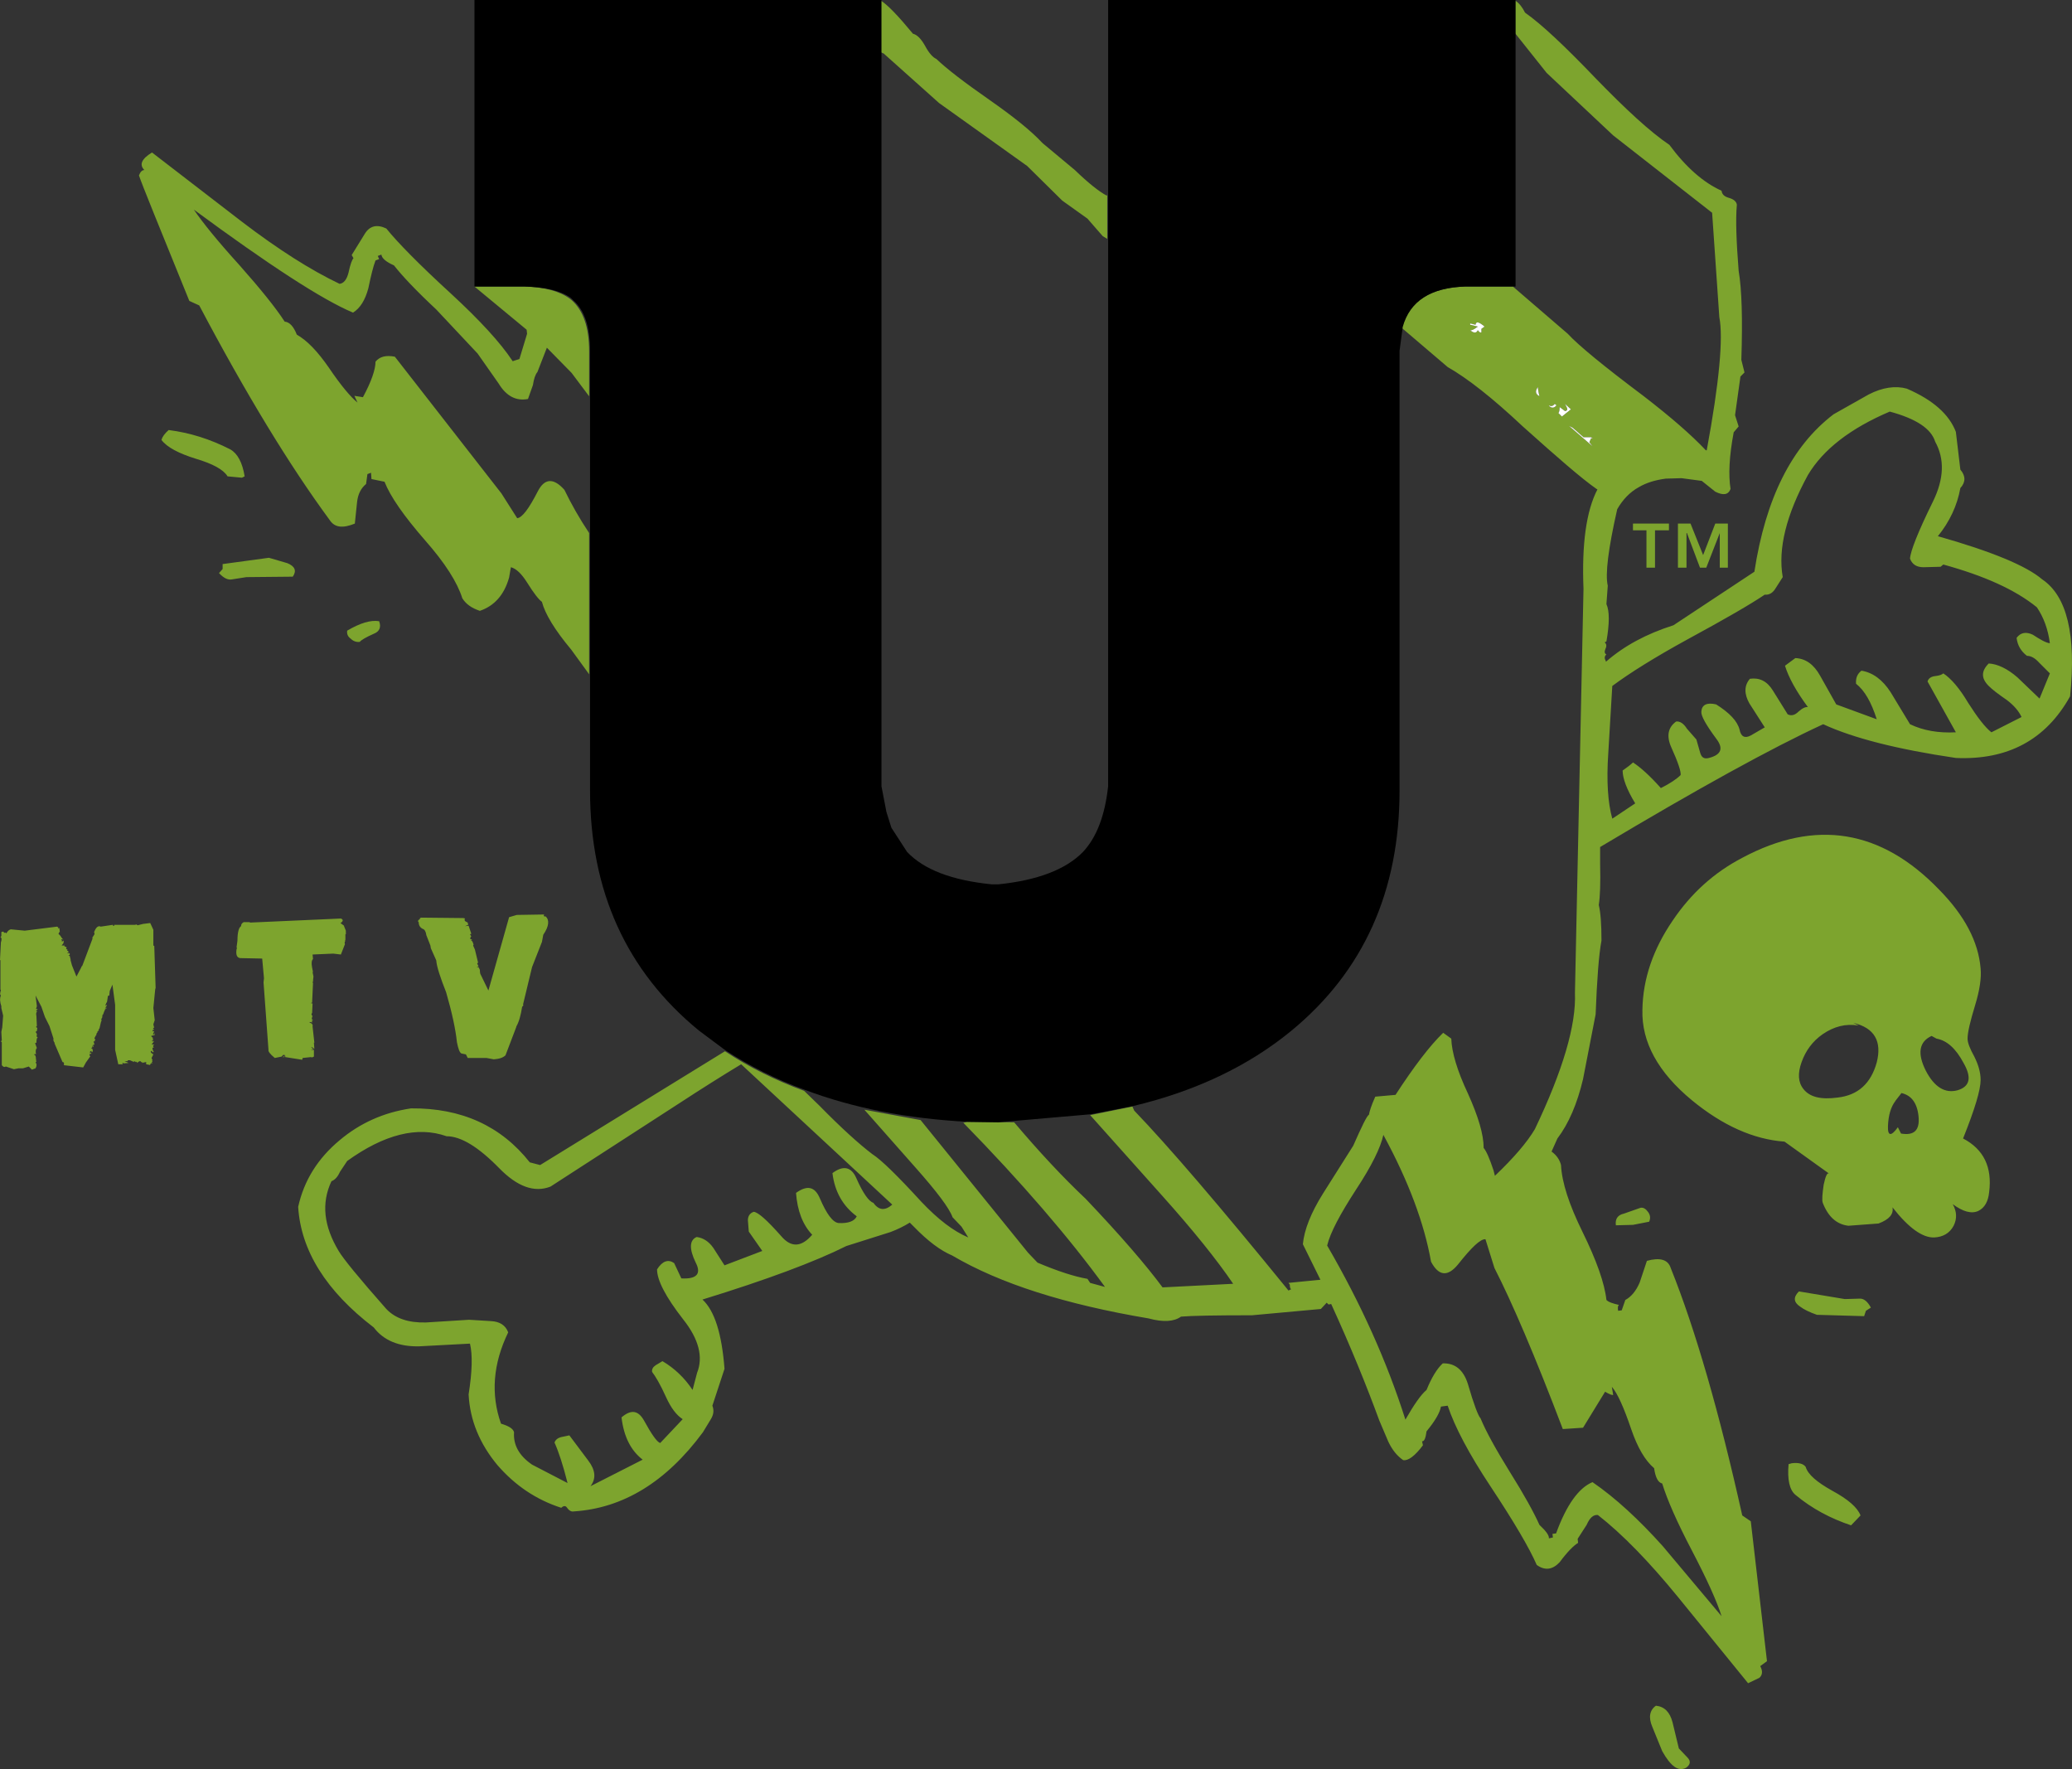
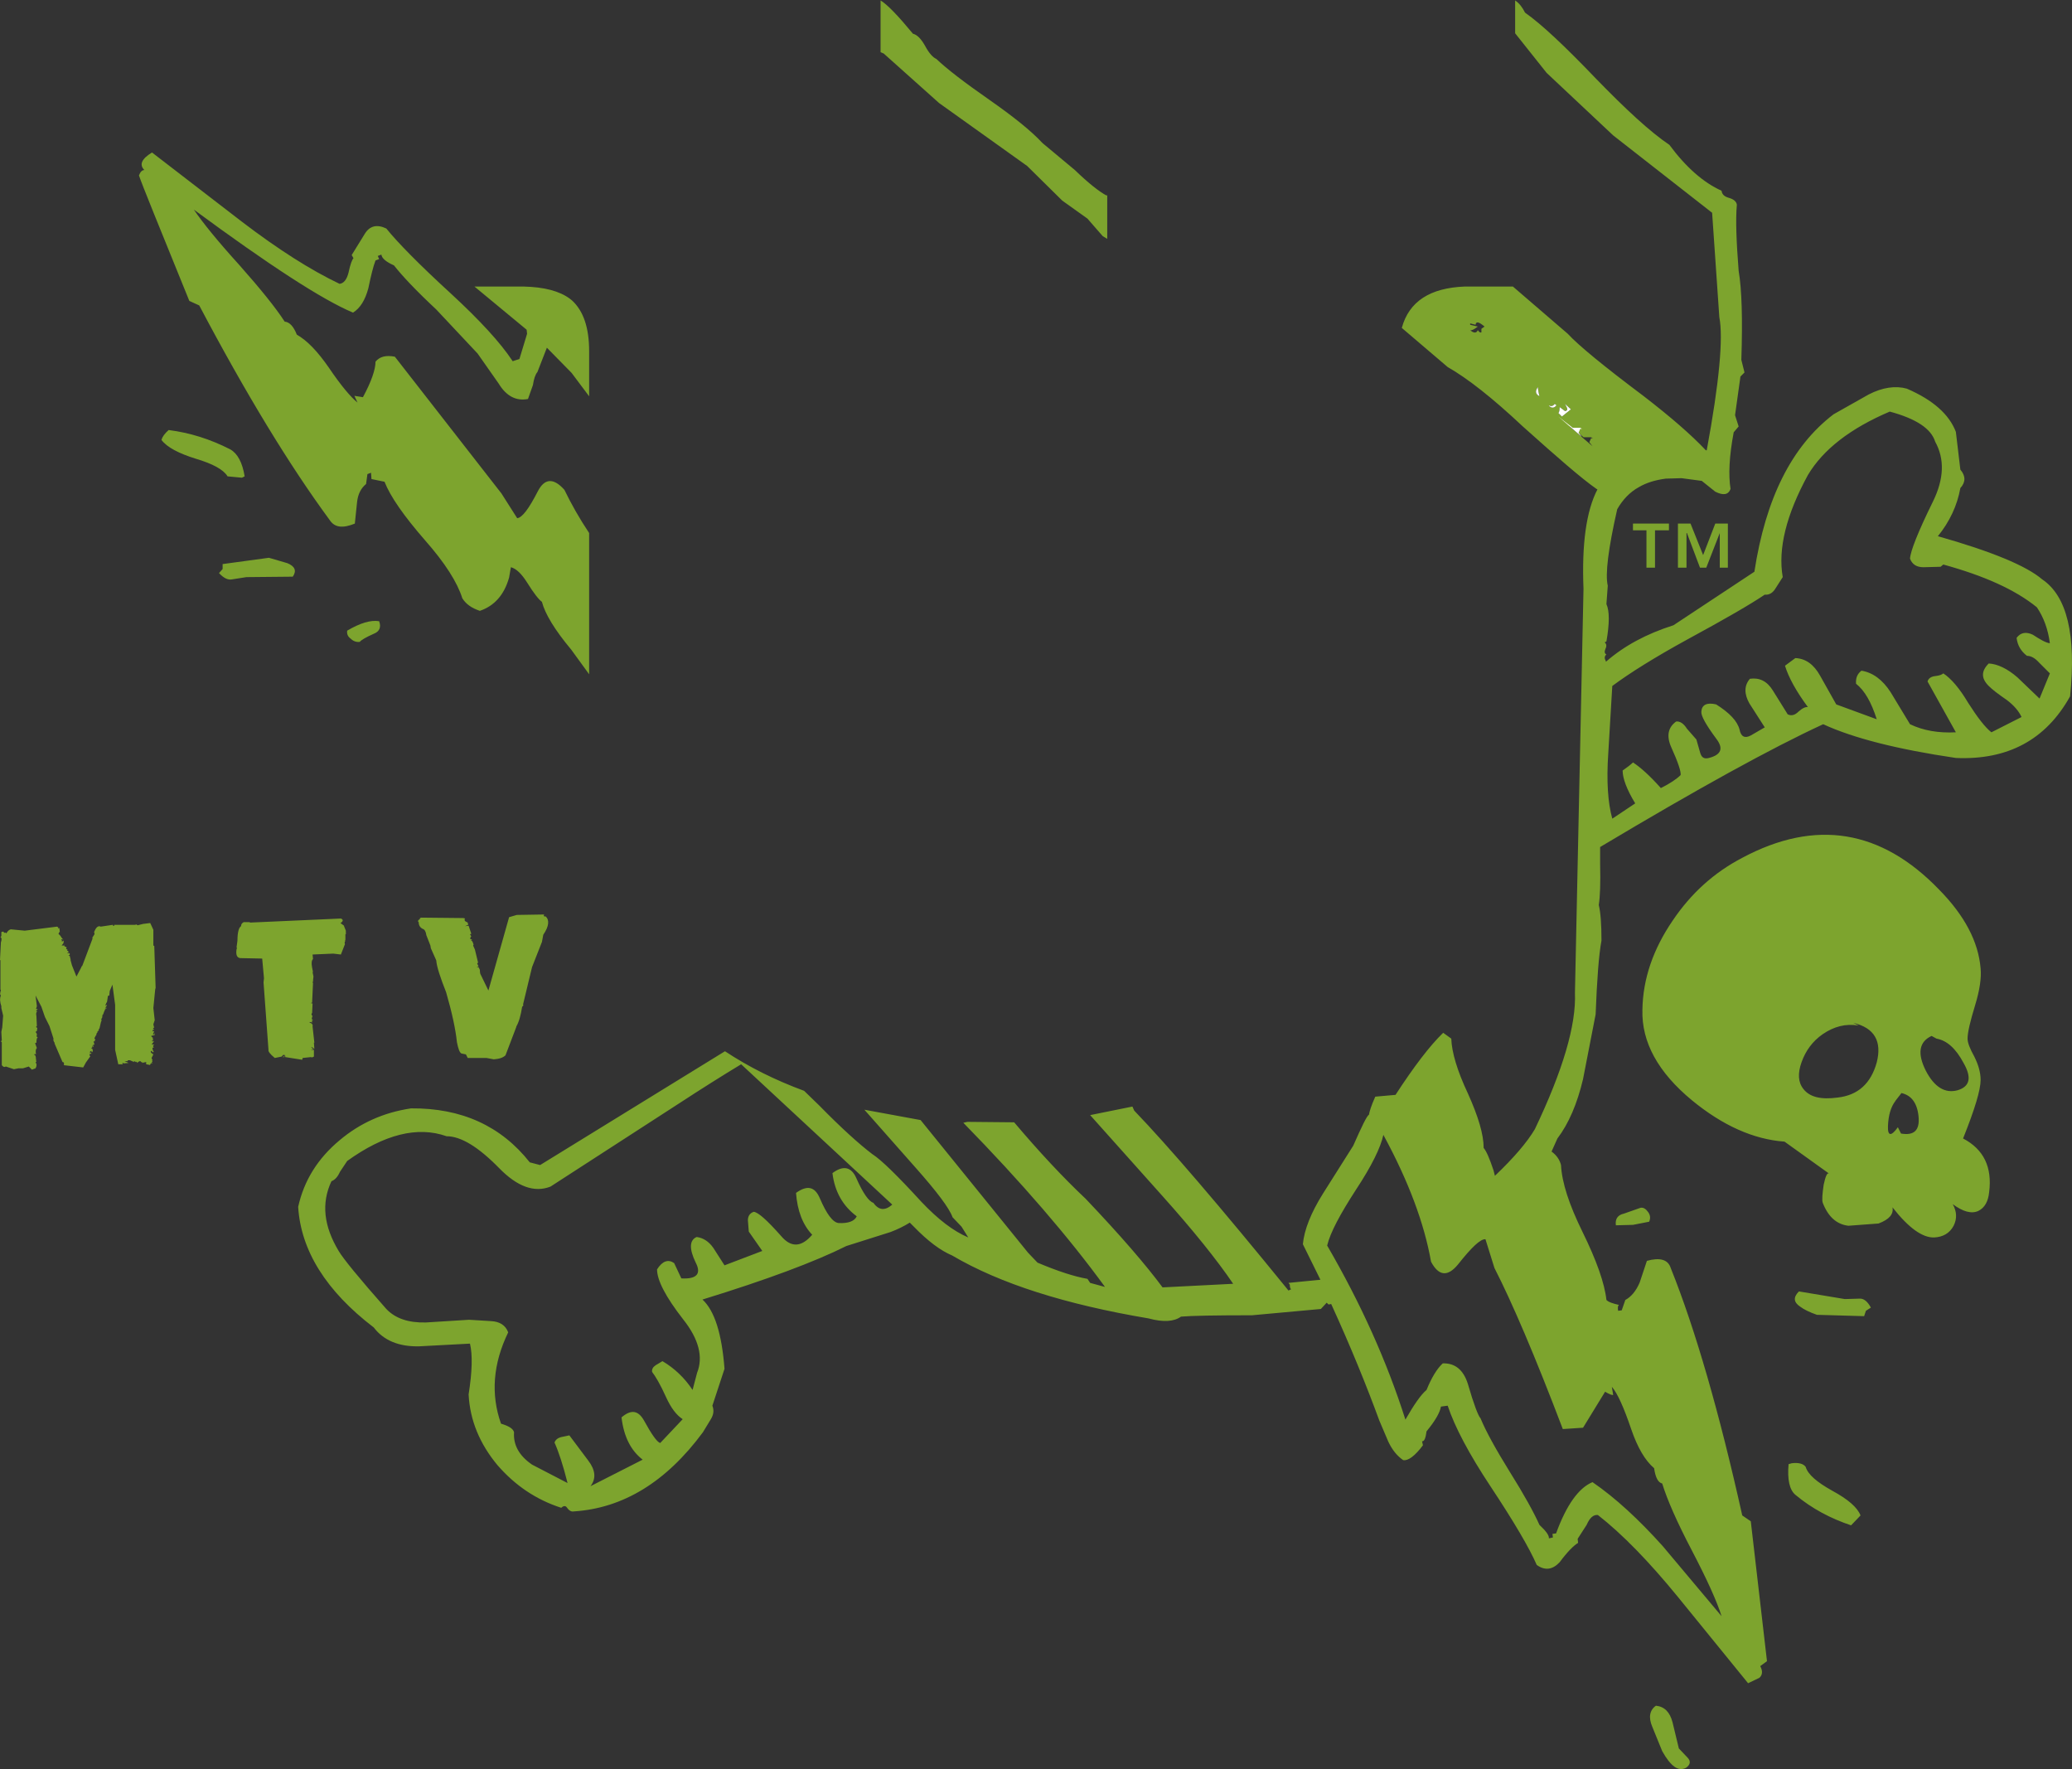
<svg xmlns="http://www.w3.org/2000/svg" version="1.1" id="Layer_1" x="0px" y="0px" width="1000px" height="853.638px" viewBox="0 0 1000 853.638" enable-background="new 0 0 1000 853.638" xml:space="preserve">
  <rect x="0" y="0" width="1000" height="853.638" fill="#333333" stroke="none" />
  <g>
    <path fill-rule="evenodd" clip-rule="evenodd" fill="#7DA42E" d="M327.747,532.427l-62.076,40.154   c-7.813,3.039-16.062,0-24.744-8.898c-9.983-10.202-18.449-15.411-25.395-15.411c-14.108-4.992-30.17-0.868-47.968,11.938   l-3.474,5.21c-1.084,2.387-2.387,3.907-4.124,4.558c-4.992,10.636-3.69,21.705,3.473,33.644   c2.171,3.689,9.767,13.022,23.008,27.999c4.341,4.559,10.635,6.729,19.101,6.512l20.837-1.303l10.636,0.651   c4.124,0.217,6.945,1.953,8.248,5.426c-7.38,15.194-8.465,29.953-3.473,44.062c3.689,1.087,5.86,2.388,6.294,4.124   c-0.435,6.078,2.387,11.287,8.682,15.628l17.147,8.898c-2.171-8.682-4.341-15.192-6.294-19.534   c0.434-1.302,1.519-2.171,3.039-2.604l4.124-0.869l9.116,12.154c3.473,4.559,3.907,8.684,1.085,12.373l25.178-12.806   c-5.644-4.342-9.116-11.069-10.202-20.403c4.558-3.907,8.031-3.473,10.853,1.52c3.69,6.728,6.294,10.418,7.814,10.852   l10.853-11.502c-3.039-1.954-5.644-5.427-8.032-10.637c-2.821-6.294-5.209-10.201-6.728-12.155   c-0.217-1.302,0.434-2.387,1.736-3.255l3.255-1.954c5.861,3.473,10.636,8.031,14.542,13.892l2.171-8.248   c3.039-7.597,0.868-16.278-6.729-25.829c-8.464-10.853-12.589-18.884-12.589-24.093c2.604-4.123,5.426-4.992,8.248-3.039   l3.473,7.38c7.38,0.435,9.767-2.17,6.946-7.596c-3.256-6.729-3.039-10.853,0.434-12.373c3.256,0.435,5.861,2.171,8.031,5.209   l5.426,8.466l18.232-6.945l-6.512-9.334l-0.434-5.426c0-1.954,0.868-3.473,2.822-4.124c2.17,0.218,6.511,4.124,13.24,11.721   c4.775,5.643,9.767,5.427,14.976-0.65c-4.558-4.775-7.163-11.505-7.813-20.187c5.426-3.907,9.116-3.039,11.503,2.604   c3.256,7.597,6.294,11.721,9.116,11.938c4.558,0.217,7.597-0.868,8.683-3.257c-6.729-4.991-10.636-11.938-11.721-20.837   c5.209-3.906,9.116-3.038,11.503,2.389c3.256,7.38,6.077,11.286,8.248,11.937c2.604,3.69,5.643,3.907,9.116,0.869l-72.93-67.721   C348.368,519.187,338.383,525.481,327.747,532.427z M795.927,589.511c0.651-1.519,0.651-3.038-0.433-4.557   c-1.087-1.521-2.171-2.389-3.69-2.171l-8.031,2.821c-3.038,0.651-4.341,2.604-3.907,5.643l8.249-0.216L795.927,589.511z    M816.547,748.175c-7.162-13.673-11.937-24.525-14.325-32.34c-1.953-0.434-3.255-2.821-3.907-7.38   c-4.342-3.69-8.029-9.983-11.069-18.883c-3.473-10.201-6.511-17.147-9.334-20.403l0.652,3.907c-0.435,0.217-1.736-0.218-3.907-1.52   l-10.636,17.364l-9.768,0.651c-13.456-35.38-24.526-61.208-32.991-77.704l-4.342-13.892c-2.388-0.218-6.728,3.907-13.24,12.155   c-4.992,6.077-9.332,5.643-13.021-1.303c-3.258-18.449-10.853-38.853-23.009-61.209c-1.302,6.077-5.644,14.977-13.239,26.481   c-7.597,11.72-12.373,20.619-13.893,26.914c16.279,27.999,28.868,55.999,37.767,83.998c4.125-7.163,7.38-11.938,10.203-14.325   c2.386-5.86,4.991-10.201,7.813-12.806c5.86-0.218,9.985,3.038,12.156,9.984c2.82,9.767,4.991,15.409,6.076,16.496   c2.605,6.294,7.38,14.976,14.109,25.828c6.945,11.069,11.72,19.753,14.325,25.612c3.256,3.039,4.775,5.209,4.558,6.513l1.954-0.435   l-0.218-1.736l1.736-0.218c4.992-13.673,10.853-21.922,17.582-24.743c11.068,7.598,22.355,18.016,33.86,30.821l28.433,33.859   C828.701,772.92,823.927,762.286,816.547,748.175z M814.376,848.019l-4.124-4.34l-3.038-12.589   c-1.302-4.993-3.907-7.597-8.03-8.031c-3.04,2.171-3.689,5.644-1.736,10.2l4.774,11.722c4.125,7.38,7.814,9.983,11.505,8.032   C815.896,851.492,816.112,849.755,814.376,848.019z M897.941,731.247c-1.52-3.907-6.078-7.814-13.676-11.938   c-7.378-4.123-11.72-7.813-12.804-11.503c-1.087-1.519-3.473-2.171-6.73-1.736l-1.519,0.435c-0.65,7.378,0.435,12.371,3.255,14.758   c8.032,6.73,17.148,11.505,26.916,14.76L897.941,731.247z M868.856,630.535c1.736,1.303,4.342,2.604,8.031,3.907l22.79,0.65   l0.867-2.604l2.388-1.519c-1.519-2.822-3.255-4.342-5.209-4.342l-7.38,0.217l-22.14-3.689   C865.384,625.976,865.601,628.365,868.856,630.535z M947.646,512.892c4.123,7.163,3.038,11.504-3.039,13.24   c-5.861,1.52-11.07-1.52-15.193-9.55c-4.124-8.248-3.257-13.892,2.821-16.713l2.388,1.302   C939.615,502.04,943.955,505.947,947.646,512.892z M917.692,527.435c4.774,1.085,7.598,4.775,8.249,11.287   c0.65,6.728-2.171,9.332-8.466,8.248l-1.52-3.039c-3.255,4.558-4.991,4.341-4.774-0.651c0.216-4.992,1.302-9.116,3.69-12.155   l-0.218,0.218L917.692,527.435z M894.469,493.575c10.2,2.388,13.891,8.899,11.287,19.101c-2.823,10.201-9.116,15.845-18.885,16.931   c-8.031,1.085-13.458-0.218-16.496-4.125c-2.604-3.255-2.82-7.596-0.867-13.022c1.954-5.426,5.209-9.984,10.201-13.458   c5.426-3.688,11.069-5.209,17.363-4.123L894.469,493.575z M807.214,444.304c-9.334,13.675-14.325,28-14.543,42.977   c-0.435,15.627,7.598,30.17,23.876,43.627c14.76,12.155,29.737,18.883,44.712,19.969l21.488,15.411   c-0.867-0.651-1.736,1.303-2.604,5.426c-0.652,4.559-0.869,7.38-0.435,8.682c2.605,6.729,6.728,10.419,12.371,11.07l14.543-1.085   c5.209-1.953,7.38-4.559,6.729-7.814c7.813,9.984,14.542,14.76,20.186,14.543c4.124-0.218,7.38-1.954,9.334-5.644   c1.736-3.473,1.519-6.945-0.435-10.418c4.993,3.689,9.116,4.774,12.371,3.255c3.04-1.519,4.776-4.558,5.211-9.116   c1.519-11.937-2.605-20.62-12.589-25.829c5.644-14.108,8.465-23.441,8.465-28.217c0-3.689-1.087-7.38-3.039-11.287   c-2.171-3.906-3.257-6.728-3.257-8.682c0-3.038,1.304-8.464,3.69-16.278c2.171-7.163,3.039-13.023,2.605-17.581   c-1.087-13.023-7.814-25.612-19.97-37.983c-28-29.085-59.688-34.294-95.067-15.411C827.183,421.08,816.112,431.065,807.214,444.304   z M833.91,252.648v21.271h-3.905v-16.712l-6.513,16.712h-3.038l-6.295-16.712h-0.218v16.712h-4.122v-21.271h6.076l6.078,15.193   l5.86-15.193H833.91z M789.198,387.654l-11.069,7.38c-2.171-7.814-2.821-18.232-1.954-31.256l1.954-32.775   c8.466-6.294,20.62-13.891,36.465-22.573c18.015-9.767,30.387-16.93,37.116-21.488c2.169,0.217,3.905-0.868,5.209-3.039   l3.473-5.426c-2.388-13.673,1.736-30.169,12.154-49.27c7.38-12.373,20.621-22.573,39.503-30.604   c12.807,3.473,19.969,8.248,21.923,14.542c4.558,8.248,4.342,17.798-1.085,28.868c-7.162,14.542-10.853,23.875-11.069,27.565   c1.084,2.822,3.255,4.125,6.511,4.125l8.249-0.217l1.302-1.085c19.752,5.426,34.729,12.155,45.146,20.62   c3.256,4.775,5.427,10.635,6.294,17.364c-1.954-0.217-4.558-1.736-8.247-4.124c-3.256-1.52-5.861-1.085-7.814,1.519   c0.434,3.69,2.171,6.512,4.993,8.682c1.954,0,3.905,1.085,5.859,3.256l5.209,5.209l-4.992,12.155l-10.636-10.202   c-4.991-4.341-9.766-6.512-13.891-6.729c-3.689,3.69-3.689,7.163,0,10.853c1.736,1.736,4.558,3.907,8.682,6.729   c3.473,2.604,5.861,5.426,7.163,8.248l-14.542,7.38c-3.039-2.388-6.729-7.163-11.287-14.326   c-4.123-6.945-8.248-11.721-11.938-14.108c-0.652,0.651-1.954,1.085-3.907,1.303c-1.954,0.216-3.256,1.084-3.69,2.604   l13.674,24.527c-8.465,0.434-15.844-0.869-22.138-3.907l-9.334-15.411c-3.907-6.077-8.682-9.55-14.107-10.419   c-1.954,1.52-2.823,3.474-2.605,6.295c4.124,3.255,7.38,8.899,9.985,17.146l-19.536-7.163l-7.813-13.891   c-3.04-5.426-6.945-8.248-11.939-8.465l-4.991,3.69c1.736,5.644,5.426,12.372,11.069,19.969c-1.084-0.217-2.605,0.434-4.557,2.171   c-1.736,1.736-3.475,2.17-5.211,1.302l-7.163-11.503c-2.82-4.558-6.511-6.294-11.067-5.644c-2.823,3.255-2.823,7.38-0.218,11.938   l7.38,11.503l-6.729,3.907c-2.821,1.52-4.774,0.651-5.427-2.822c-1.084-4.124-4.774-8.031-11.285-12.155   c-4.559-1.084-6.947,0.217-7.164,3.474c-0.216,1.953,2.171,6.294,7.164,13.023c3.688,4.775,2.387,7.814-3.475,9.333   c-2.386,0.651-3.689-0.217-4.34-2.821l-1.736-6.078l-4.559-5.209c-1.52-2.388-3.256-3.69-5.209-3.473   c-3.907,2.821-4.774,6.946-2.387,12.372c3.256,7.163,4.774,11.721,4.558,13.457c-1.954,1.954-5.209,4.124-9.551,6.295   c-5.209-5.861-9.767-9.984-13.456-12.372c-1.087,1.085-2.823,2.388-4.994,3.907C783.12,375.499,785.074,380.925,789.198,387.654z    M788.114,255.903v-3.255h17.363v3.255h-6.729v18.015h-4.124v-18.015H788.114z M742.967,191.223   c-1.953-1.085-2.17-2.604-0.651-4.558C742.098,186.882,742.315,188.401,742.967,191.223z M759.029,206.416l5.209,4.558h3.689   l0.867,0.651l-0.867-0.217l-0.869,1.954l1.521,1.954l-11.286-9.767L759.029,206.416z M747.742,195.998l-0.218-0.435   c1.086,0.651,1.954,0.435,2.822-0.651l0.868,0.651C750.13,196.866,749.044,197.083,747.742,195.998z M752.733,196.432l2.605,1.954   c1.085-0.217,1.302-0.868,0.867-1.736l-0.867-1.736l2.821,2.604l-4.341,3.473l-1.736-1.736   C752.517,199.036,752.733,197.951,752.733,196.432z M712.146,156.711c0.218-1.737,1.52-1.52,4.341,0.868l-1.52,1.085v1.736   c-0.65,0.217-1.085-0.217-1.736-1.085c-0.652,1.519-1.954,1.519-3.69,0c0.652,0.217,1.736-0.217,3.69-1.736l-3.69-0.868v-0.651   L712.146,156.711z M202.075,443.871l0.651-0.435l-0.217-0.217l0.651-0.434l21.271,0.216l-0.868,0.218h0.868   c-0.435,0.651-0.217,1.303,0.868,1.736l0.434,0.217l0.217,1.086l-1.519,0.65l1.736-0.217l1.302,3.907l-0.651,0.217l0.651,1.086   l-0.434,0.216l0.217,0.218l-0.434,0.435c0.217,0.434,0.651,0.65,1.085,0.434l-0.651,0.65c0.434-0.216,0.868,0.435,1.302,1.954   l-0.217,0.435l0.868,1.953l1.52,6.295l-0.435,0.434l0.652,1.303l-0.869,0.434h0.869l0.651,1.303c0,1.302,0.217,2.17,0.434,2.387   l3.69,7.598l9.984-35.38l3.69-1.085l13.24-0.218l-0.216,0.435c0.216,0.651,0.434,0.651,0.868,0.434   c1.954,1.737,1.736,4.775-1.085,8.9l-0.651,3.473l-4.775,12.154l-4.341,18.015c0.217,0.218,0.217,0.652-0.435,1.086   c-0.651,4.124-1.519,7.38-2.822,9.551v0.216l-5.209,13.675c-1.085,1.085-2.822,1.736-5.644,1.953l-3.473-0.65h-9.116l-0.868-1.736   l-2.17-0.435c-0.868-0.434-1.52-2.17-2.171-5.427c-0.651-6.294-2.388-14.325-5.209-24.092c-2.822-7.163-4.559-12.373-4.775-15.411   l-2.604-5.86l-0.218-1.302l-1.953-4.993c-0.217-1.736-0.868-2.821-1.736-3.038c-1.302-0.651-1.954-1.736-1.954-3.256   C201.641,444.738,201.641,444.304,202.075,443.871z M169.3,308.213c1.084,1.084,2.604,1.736,4.341,1.519   c0.651-0.868,2.822-2.171,6.728-3.907c2.822-1.085,3.69-3.255,2.605-6.077c-4.125-0.651-9.116,0.868-15.411,4.558   C167.347,305.825,167.78,307.128,169.3,308.213z M426.506,25.83l26.698,23.875l42.542,30.388l16.929,16.712l12.155,8.683   l7.38,8.464l2.171,1.303V93.983l-0.218,0.435c-3.69-1.954-8.899-6.077-15.41-12.372l-15.628-13.023   c-5.427-5.861-14.108-12.806-25.612-20.837c-12.155-8.465-20.62-14.976-25.612-19.751c-1.519-0.651-3.473-2.604-5.426-6.294   c-1.954-3.473-3.906-5.426-5.86-5.861c-7.162-8.682-12.372-14.108-15.628-16.062v24.96L426.506,25.83z M731.246,0.217v15.844   l15.193,19.101l32.124,30.17l47.752,37.333l3.473,50.356c1.953,9.984,0,31.472-6.078,64.247h-0.435   c-6.945-7.38-16.929-16.062-30.17-26.263c-19.1-14.325-31.256-24.31-36.465-29.953l-26.479-22.791h-23.225   c-16.713,0.651-26.916,7.163-30.389,19.969l22.14,18.883c9.551,5.426,21.705,14.977,36.248,28.651   c16.713,14.976,28.434,25.178,35.596,30.169l0.435,0.217c-5.426,10.419-7.597,26.48-6.728,47.968l-4.125,194.913   c0.652,15.627-5.86,37.55-19.316,65.767c-3.69,6.294-10.201,13.891-19.317,22.573l-0.652-2.604   c-1.953-5.861-3.473-9.334-4.774-10.853c0-6.512-2.605-15.193-7.597-26.264c-5.209-11.069-7.814-19.969-8.032-26.48l-3.907-2.821   c-6.511,6.294-14.107,16.278-23.007,29.953l-9.768,0.868c-1.952,4.341-2.821,7.162-3.038,8.683   c-1.085,0.65-3.473,5.643-7.598,14.976l-14.542,23.009c-5.859,9.332-9.116,17.58-9.767,24.525l8.465,17.148l-15.41,1.519   l0.65,0.868c0,1.302,0.217,1.954,0.651,2.17l-1.302,0.652c-33.209-40.806-57.952-69.674-74.448-86.821l-0.869-1.953l-20.402,4.123   l34.728,38.853c14.977,16.714,26.481,31.039,34.294,42.542l-34.077,1.736c-8.03-10.853-20.401-25.178-37.115-42.758   c-11.069-10.419-22.573-22.791-34.511-36.899l-22.573-0.217l-1.954,0.434c28.217,28.868,51.006,55.349,68.372,79.225l-7.163-1.954   l-1.303-1.953c-6.294-1.086-14.326-3.69-24.092-7.813l-4.559-4.775l-51.875-64.03l-27.132-4.993l24.744,28   c10.202,11.504,16.279,19.535,17.798,23.876l4.342,4.559l3.255,5.209c-7.163-3.039-14.542-8.682-22.573-17.147   c-11.721-12.806-19.535-20.402-23.659-23.008c-6.294-4.774-14.977-12.589-25.612-23.441l-7.38-7.163   c-14.109-5.209-26.698-11.503-38.201-19.101l-89.208,54.915l-4.993-1.303c-13.891-17.581-32.991-26.264-57.301-26.046   c-13.241,1.953-24.744,7.162-34.511,15.41c-10.419,8.682-17.147,19.317-19.969,32.124c1.302,21.054,13.457,40.589,36.464,58.17   c4.775,6.294,12.155,9.333,21.923,9.116l24.527-1.303c1.302,5.426,1.085,13.457-0.651,24.526   c0.651,12.59,5.426,23.877,13.891,34.077c8.465,9.769,18.667,16.714,30.821,20.621c1.085-1.087,2.171-1.087,2.822,0   c1.085,1.519,2.171,1.953,3.256,1.736c23.658-1.52,44.495-14.108,62.293-38.202l3.69-6.077c1.519-2.387,1.736-4.558,0.868-6.729   l5.86-17.798c-1.302-16.93-4.774-28-10.635-33.426c31.039-9.55,54.263-18.232,69.456-25.829l21.271-6.729   c3.473-1.303,6.511-2.822,9.333-4.559l1.954,1.954c6.729,6.945,12.806,11.503,18.45,13.891   c23.224,13.674,54.914,23.658,94.852,30.388c7.162,1.953,12.371,1.519,15.627-0.868c4.993-0.435,16.496-0.652,34.294-0.652   l33.209-3.038l2.821-3.039l0.869,0.868l1.302-0.217c9.333,20.403,16.931,39.069,23.224,56.217l4.342,10.202   c1.954,4.123,4.342,6.945,7.163,8.899c2.388,0.433,5.644-1.954,9.551-7.163l-0.435-1.954c1.084,0.218,1.736-1.521,2.171-4.775   c4.124-4.992,6.511-9.117,6.945-11.938l3.255-0.435c3.473,10.418,10.418,23.441,20.621,38.853   c11.503,17.364,18.883,29.953,22.355,37.984c3.907,2.821,7.597,2.387,11.069-1.304c3.69-4.991,6.729-8.029,8.899-9.331   l-0.218-1.954l4.342-6.729c1.52-3.473,3.256-4.992,5.427-4.774c11.937,9.333,24.743,22.572,38.418,39.285l34.077,41.892   l5.426-2.604c1.52-1.304,1.736-3.258,0.435-5.644l3.256-2.389l-7.814-67.503l-4.123-2.821   c-11.069-49.706-22.574-89.643-34.511-119.378c-1.304-4.125-5.209-5.209-11.505-3.473l-3.473,10.418   c-1.736,4.124-4.124,6.945-6.945,8.465l-1.736,4.992l-1.736,0.217c-0.217-1.519-0.217-2.387,0.433-2.821   c-2.82-0.651-4.991-1.302-6.076-2.388c-0.869-8.03-4.776-19.101-11.504-32.774c-6.511-13.24-9.984-23.876-10.419-32.341   c-0.651-2.604-2.17-4.775-4.559-6.512l2.822-6.295c5.427-7.162,9.551-16.713,12.372-28.651l6.078-31.255   c0.65-16.712,1.52-28.65,2.821-35.597c0-8.03-0.435-13.673-1.302-17.146c0.649-4.124,0.867-10.636,0.649-19.752v-8.248   c46.885-28,82.698-47.751,107.658-59.255c14.543,6.729,36.03,12.155,64.029,16.279c24.963,1.085,43.41-8.682,55.132-29.736   c3.038-29.736-1.519-48.403-13.456-56.434c-7.598-6.512-24.311-13.457-50.357-20.837c5.644-6.945,9.334-14.76,10.853-23.224   c2.605-2.822,2.605-5.861,0-8.899l-2.171-18.232c-3.256-8.465-11.068-15.411-23.657-20.837c-5.426-1.519-11.722-0.651-18.449,2.822   l-16.931,9.55c-20.187,15.411-32.775,40.588-38.201,75.968l-39.068,25.83c-13.023,4.124-23.876,9.984-32.558,17.581l-0.218-0.651   c-0.651-1.085-0.435-2.171,0.435-2.822c-0.869-0.434-1.086-1.303-0.435-2.822c0.652-1.302,0.435-2.387-0.435-3.038l0.869-0.435   c1.52-8.682,1.52-14.76,0-18.015l0.65-8.899c-1.302-5.426,0.217-17.798,4.559-36.898c2.604-4.558,6.078-8.248,10.418-10.636   c3.69-2.17,8.032-3.473,13.023-4.124l7.598-0.217l9.766,1.303l6.513,5.209c3.907,1.954,6.294,1.519,7.38-1.303   c-1.086-6.728-0.651-15.844,1.52-27.348l2.388-2.822l-1.738-5.426l2.605-18.667l1.954-1.953l-1.52-6.078   c0.65-19.751,0.218-34.077-1.302-42.976c-1.086-13.892-1.521-24.527-0.869-31.907c-0.217-1.519-1.519-2.604-3.689-3.255   c-2.389-0.652-3.473-1.736-3.69-3.474c-8.682-3.906-17.146-11.286-25.178-22.139c-9.333-6.294-21.054-17.147-35.596-32.124   c-14.76-15.41-26.047-26.046-34.077-31.688C734.719,3.473,733.199,1.52,731.246,0.217z M120.68,445.172l43.845-1.953   c1.085,0.435,1.085,1.085,0.434,1.736l-0.651,0.435l1.736,1.302v0.217l0.868,2.171v1.085h-0.216l0.434,0.217l-0.434,0.435v2.604   l-0.217,0.651h0.217c-0.435,0.435-0.435,0.868-0.217,1.519l-1.954,4.993l-3.69-0.434l-9.984,0.434l0.217,2.171   c-0.651,0.65-0.868,1.952-0.435,4.123l0.435,2.171h-0.217l0.435,2.17l-0.217,1.954l0.217,0.217c-0.435,0-0.435,0.434-0.217,1.086   l-0.435,9.332l-0.651,0.218l0.868,0.217l-0.217,4.559c-0.434,0.434-0.434,0.868,0.217,1.519l-0.217,0.435   c-0.216,0.868-0.216,1.302,0.435,1.52l-0.651,0.435l0.434,0.65l-1.302-0.217l-0.217,0.217c1.302,0.434,1.736,1.086,1.519,1.954   l0.868,7.813h-0.217l0.217,3.039l-1.085-0.868l-0.434,0.216l1.085,0.652l-1.303,0.434h1.519v3.255l-1.084,0.435l-0.217-0.217   l-4.125,0.435l-0.216,0.868l-8.248-1.303l0.216-0.218l-0.651-0.216l-0.217,0.216l0.435,0.218h-1.085l1.519-0.868l-1.084-0.217   l-0.868,0.867l-3.256,0.652c-2.387-1.954-3.255-3.257-3.038-3.907l-2.388-32.558l0.217-1.954l-0.868-9.55l-10.635-0.217   c-1.52-0.218-2.171-1.52-1.736-4.341l0.216-0.435l-0.216-0.434l0.434-3.257c0-3.906,0.651-6.294,1.736-6.945   c0-0.868,0.435-1.519,1.303-1.953h2.822L120.68,445.172z M28.217,447.56L28,447.777l0.217,0.218l0.434-0.218l0.217,1.954h-0.217   l-0.434,0.868l0.868,0.868l0.868,1.303l0.651,0.65l-0.651-0.217l-0.435,0.217l0.435,0.434l-0.217,0.435l0.868-0.217v-0.218h0.217   l-0.217,1.303l-0.868,1.086h1.085v-0.218l0.651-0.217l-0.651,0.435l0.434,0.434l0.868,0.435v0.217   c-0.434,0.651-0.216,0.868,0.435,0.651l-0.217,0.65l0.435,0.218l0.434,0.65l-0.651,0.218v0.217h1.085v0.868l-0.652,0.217   l0.435,0.217h0.217l0.434,1.736v0.435l0.651,2.388l2.171,5.426l2.387-4.558v-0.218l0.435-0.434l4.992-13.239l-0.216-0.218   l1.084-1.736v-0.651l-0.216-0.217c0.868-2.388,1.954-3.473,3.255-2.821l5.861-0.868c0,0.434,0.216,0.65,0.651,0.434v-0.434h9.984   l1.085-0.218l-0.217,0.218l0.434,0.217l2.605-0.651l3.473-0.434l1.519,3.255v7.598l0.435,0.217l0.651,20.186l-0.217,0.868   l-0.868,8.898l0.651,5.861l-0.651,1.953l0.217,1.086l0.217,0.434l-0.652,0.435l0.652,0.65l-0.868,0.218l0.216,0.65l0.652-0.217   l-0.652,1.736h0.435l0.217-0.868l0.216,1.085l-1.736,0.435l0.435,0.651h0.434l-0.216,0.434l0.434,0.435l-0.868,1.085l0.868-0.435   l-0.434,0.651l0.868-0.434l-1.085,1.519l-0.217,0.218h1.303l-0.652,0.65l0.435,0.868h-0.651c0,0.868,0.216,1.521,0.651,1.954   l-0.435,0.217h0.217v0.218l-1.085-0.868c-0.434,0.65,0,1.084,1.085,1.736l-0.868,1.736l0.435,1.085l-0.217,0.217l0.217,0.435   l-0.435,0.434l0.435,0.217v0.218l-0.435-0.218l-1.085,1.086h0.868l-2.387-0.435v-1.085l-2.171,0.434l0.435-0.217l-0.651-0.217   l-0.435-0.435c-0.435,0-0.868,0.218-1.519,0.868h-0.217h0.217l-0.217-0.65l-0.217,0.217h-0.434v-0.217l-0.652-0.218v0.435   l-1.953-0.868h-1.085v0.434h-1.52l1.954,0.868l-2.387,0.218l-0.217-0.218h-0.434l0.216,0.651h-2.17l-1.52-6.945v-21.705   l-1.302-9.768l-1.303,3.039l-0.216,2.17l-0.652,0.218l-0.434,2.821c-0.652,1.086-0.868,1.736-0.652,1.954l0.435-0.435l0.217,0.217   l-0.868,1.086l0.868,0.216l-1.303,0.435h0.435h0.216c-0.216,0-0.651,0.868-1.302,2.822v-0.218l-0.217,0.218l-0.217,1.519   c-0.434,0.218-0.434,0.868-0.216,1.521h-0.217l-0.868,3.688l-0.435,0.218l0.217,0.435l-0.434,0.216l0.216,0.218l-0.651,0.435   l0.217,0.217c-0.435,0.217-0.651,0.867-0.651,1.52h-0.217l-0.652,1.302l0.435,0.868l-0.435,0.435l0.435,0.217h-0.435h-0.434   l0.434,1.52l-1.084,0.434l0.651,0.217l-0.217,0.652l-0.434-0.652v0.435l0.216,0.218h-0.216c-0.652,0.65-0.435,0.868,0.216,0.65   l-0.216,0.434c0.434,0.218,0.434,0.652,0,1.303h-0.217l-0.217-0.65l-0.868,0.65l0.868,0.434v0.435l-0.651-0.217   c-0.217,0.868-0.217,1.303,0.217,1.303l-2.171,3.038l-1.303,2.388l-9.333-1.085c0.217-1.086,0-1.52-0.651-1.52l-3.907-9.116h0.217   c-0.652-0.868-0.868-1.52-0.652-2.171l-1.954-6.077l-2.17-4.341l-1.736-4.992l-2.822-5.427l0.651,5.209l-0.434,1.303h0.868   l-0.868,0.868l0.651,0.218c-0.651,0.434-0.651,1.302-0.435,2.387l0.217,4.775c-0.434,0.218-0.434,0.434-0.217,0.651l0.435,0.217   l-0.217,1.52l-0.651,0.435l0.651,0.868L17.581,499l0.435,0.218c-0.435,0.217-0.435,0.651-0.217,1.085l0.435,0.218   c-0.435,0.217-0.652,1.085-0.652,2.604l-0.651,0.217l0.868,2.388c-0.651,0.65-0.651,1.519-0.434,3.039l-0.652-0.218l-0.216,0.435   c0.651,0,0.868,0.867,0.868,2.388l0.216,0.217l-0.216,0.217l0.216,0.435l-0.434,0.434c0.651,0.651,0.651,1.737,0,2.821   l-1.736,0.652l-1.52-1.521l-2.821,0.868H8.899l-2.171,0.435l-3.906-1.303c-0.652,0.435-1.303,0.218-1.954-0.65v-11.07l-0.434-0.434   l0.434-0.435l-0.217-4.123l0.434-2.171l0.434-5.644l-0.868-3.69v-0.868c-0.651-1.952-0.868-3.688-0.217-5.209   C0,480.118,0,479.466,0.217,478.598l0.217-0.868l-0.217-0.217v-14.108L0,463.188l0.434-8.465c0.434-1.303,0.434-2.171-0.217-2.605   l0.434-0.434v-1.953l0.868-0.218l0.651,0.651l0.435-0.217l0.434,0.434c0.651-1.084,1.302-1.736,2.17-1.953l6.729,0.651   l15.627-1.953L28.217,447.56z M111.999,279.562l6.945-1.085l22.357-0.216c1.953-2.822,1.084-4.993-2.604-6.512l-8.9-2.604   l-22.356,3.038v2.388l-1.736,1.953C107.875,278.911,110.045,279.997,111.999,279.562z M111.13,216.834   c-9.767-4.992-19.534-8.031-29.736-9.333c-1.954,1.736-3.039,3.255-3.473,4.775c2.604,3.473,8.248,6.511,16.712,9.116   c8.031,2.387,13.241,5.209,15.193,8.464l6.946,0.651l1.302-0.651C116.991,223.129,114.603,218.788,111.13,216.834z M69.674,82.046   c-1.085,0-1.954,0.868-2.604,2.604c1.519,4.558,9.767,24.743,24.31,60.557l4.775,2.17c22.573,42.759,43.626,77.271,62.944,103.534   c2.387,3.69,6.294,4.124,12.155,1.736l1.084-10.419c0.435-3.906,1.954-6.728,4.342-8.682l0.651-4.775l1.736-0.651l0.217,3.039   l6.294,1.302c2.822,7.163,9.333,16.496,19.534,28.217c9.768,11.07,15.628,20.403,18.016,28c1.736,2.822,4.558,4.775,8.465,6.077   c6.945-2.387,11.721-7.596,14.108-16.062l0.868-4.992c2.604,0.651,5.209,3.255,7.814,7.38c3.255,5.209,5.643,8.247,7.163,9.333   c1.519,5.861,6.294,13.674,14.108,23.008l8.682,11.937v-68.153c-4.774-7.163-8.682-14.108-11.937-20.837   c-5.21-5.861-9.551-5.644-12.806,0.651c-4.341,8.465-7.597,12.806-9.984,13.023l-7.597-11.938l-51.441-65.983   c-4.341-0.868-7.38,0-9.333,2.387c0,3.69-1.953,9.551-6.077,17.147l-4.124-0.651l1.519,3.256   c-3.255-2.605-8.031-8.248-13.892-16.931c-5.426-7.813-10.418-13.023-15.411-15.845c-1.519-3.907-3.473-6.078-5.86-6.294   c-4.341-6.729-11.721-15.845-21.922-27.349c-10.635-11.721-17.798-20.62-21.922-26.698c36.248,26.698,61.86,43.411,76.836,49.706   c3.474-2.171,5.861-6.078,7.38-11.721c1.303-6.295,2.388-10.636,3.473-13.458l1.737-0.651l-0.652-1.519l1.736-0.652   c0.217,1.736,2.171,3.474,6.078,5.21c3.907,4.992,10.635,12.154,20.403,21.271l19.969,21.271l10.202,14.543   c3.69,6.077,8.464,8.464,14.108,7.379l2.387-6.728c0.435-2.822,1.085-4.993,2.171-6.294l4.558-11.721l11.938,12.154l8.464,11.287   v-21.705c0-11.504-2.821-19.535-8.247-24.527l-1.085-0.868c-4.993-3.69-12.373-5.644-22.356-5.86h-23.659l25.178,20.837   l0.217,1.954l-3.69,12.155l-3.256,1.085c-5.86-8.9-15.844-19.752-29.736-32.558c-15.411-14.109-25.829-24.744-31.255-31.473   c-4.558-2.17-8.031-1.302-10.419,2.605l-6.294,10.201l0.868,1.519c-0.651,0.652-1.519,2.822-2.387,6.946   c-0.868,3.473-2.387,5.209-4.341,5.426c-14.109-6.729-29.736-16.713-47.1-29.953l-43.41-33.426   C68.371,76.62,67.069,79.44,69.674,82.046z" />
-     <path fill-rule="evenodd" clip-rule="evenodd" fill="#FFFFFF" d="M742.967,191.223c-1.953-1.085-2.17-2.604-0.651-4.558   C742.098,186.882,742.315,188.401,742.967,191.223z M759.029,206.416l5.209,4.558h3.689l0.867,0.651l-0.867-0.217l-0.869,1.954   l1.521,1.954l-11.286-9.767L759.029,206.416z M747.742,195.998l-0.218-0.435c1.086,0.651,1.954,0.435,2.822-0.651l0.868,0.651   C750.13,196.866,749.044,197.083,747.742,195.998z M752.733,196.432l2.605,1.954c1.085-0.217,1.302-0.868,0.867-1.736l-0.867-1.736   l2.821,2.604l-4.341,3.473l-1.736-1.736C752.517,199.036,752.733,197.951,752.733,196.432z" />
-     <path fill-rule="evenodd" clip-rule="evenodd" fill="#FFFFFF" d="M712.146,156.711c0.218-1.737,1.52-1.52,4.341,0.868l-1.52,1.085   v1.736c-0.652,0.217-1.085-0.217-1.736-1.085c-0.652,1.519-1.954,1.519-3.69,0c0.652,0.217,1.736-0.217,3.69-1.736l-3.69-0.868   v-0.651L712.146,156.711z" />
-     <path fill-rule="evenodd" clip-rule="evenodd" d="M731.463,138.262h-24.094c-16.713,0.434-26.914,6.946-30.387,19.535   l-1.519,11.504v212.059c0,48.62-17.365,87.254-52.092,115.905c-20.838,17.147-46.45,29.303-76.62,36.465l-19.969,3.907   l-44.929,3.906l-14.542-0.216c-29.52-1.521-55.782-6.729-78.791-15.411c-13.891-4.992-26.697-11.504-38.418-19.101l-12.805-9.551   c-34.946-28.65-52.526-67.285-52.526-115.905V169.3c0-11.504-2.604-19.535-8.03-24.31l-1.304-1.302   c-4.992-3.473-12.589-5.209-22.355-5.426h-24.094V0H425.42v379.406l2.388,12.372l2.388,7.597l7.596,11.721   c8.032,8.464,21.489,13.674,40.807,15.627h3.255c18.882-1.953,32.558-7.163,40.805-15.627c6.729-7.164,10.635-17.799,12.155-31.689   V0h196.648V138.262z" />
+     <path fill-rule="evenodd" clip-rule="evenodd" fill="#FFFFFF" d="M742.967,191.223c-1.953-1.085-2.17-2.604-0.651-4.558   C742.098,186.882,742.315,188.401,742.967,191.223z M759.029,206.416h3.689l0.867,0.651l-0.867-0.217l-0.869,1.954   l1.521,1.954l-11.286-9.767L759.029,206.416z M747.742,195.998l-0.218-0.435c1.086,0.651,1.954,0.435,2.822-0.651l0.868,0.651   C750.13,196.866,749.044,197.083,747.742,195.998z M752.733,196.432l2.605,1.954c1.085-0.217,1.302-0.868,0.867-1.736l-0.867-1.736   l2.821,2.604l-4.341,3.473l-1.736-1.736C752.517,199.036,752.733,197.951,752.733,196.432z" />
  </g>
</svg>